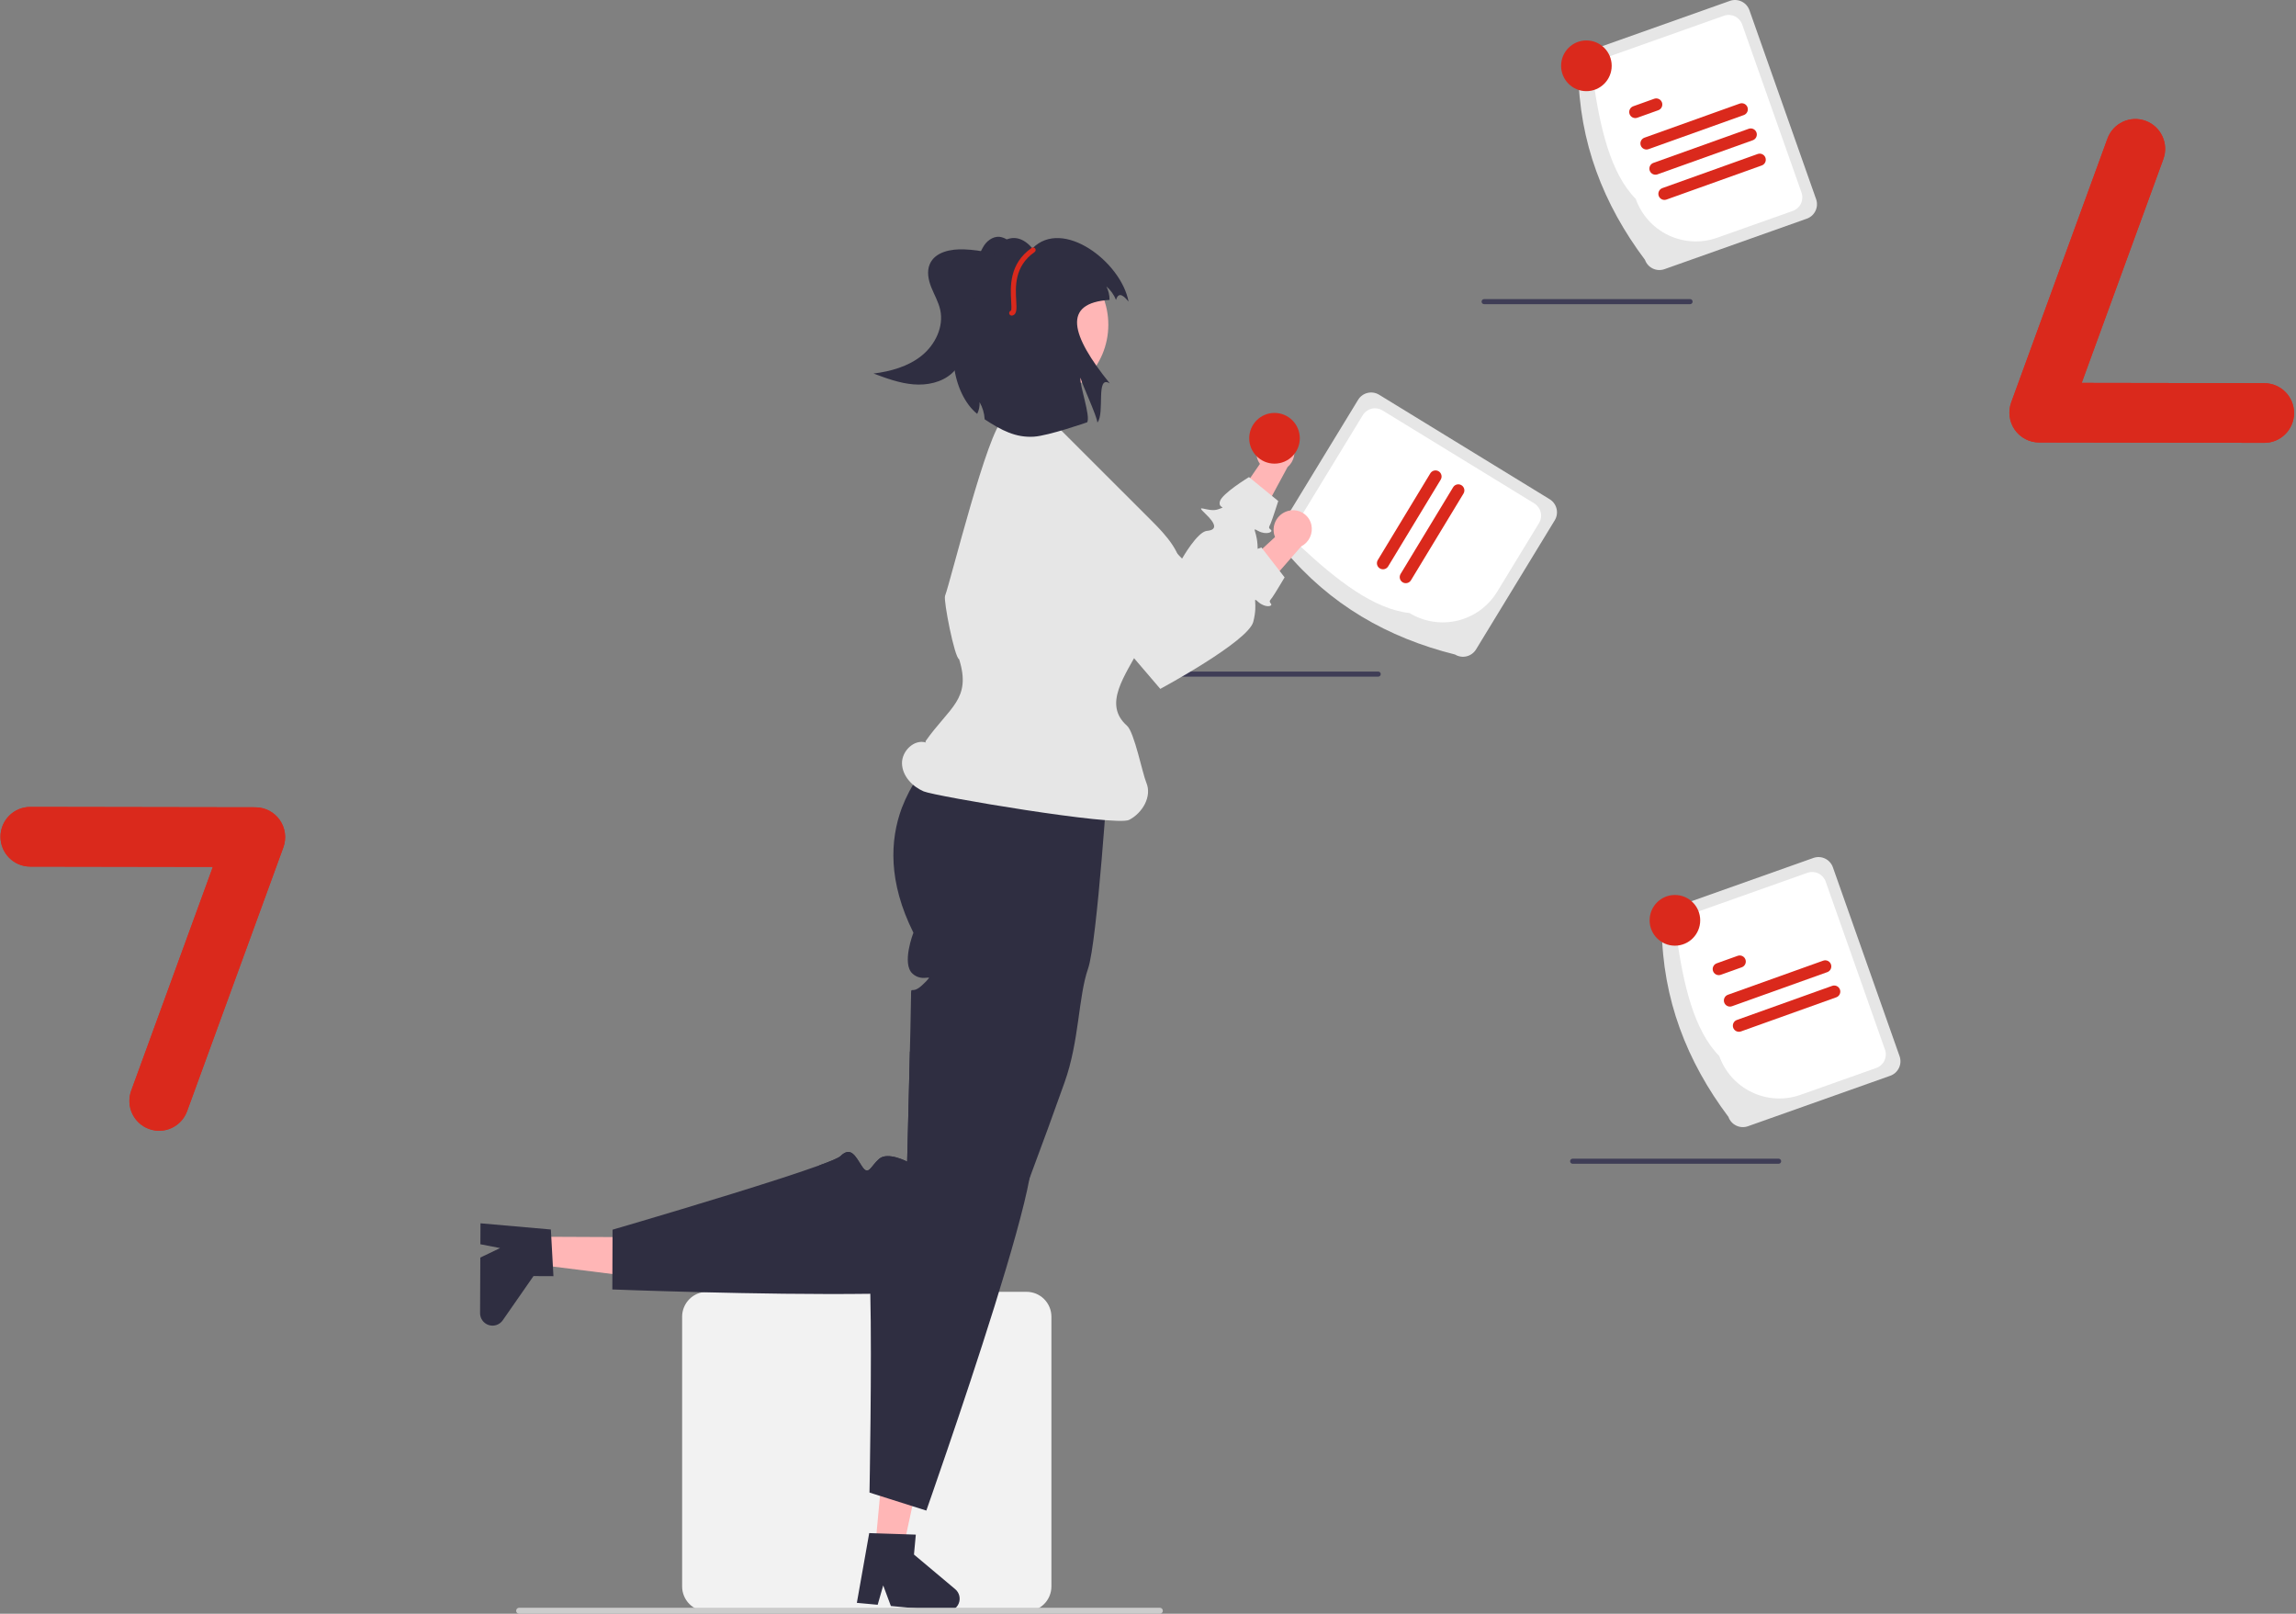
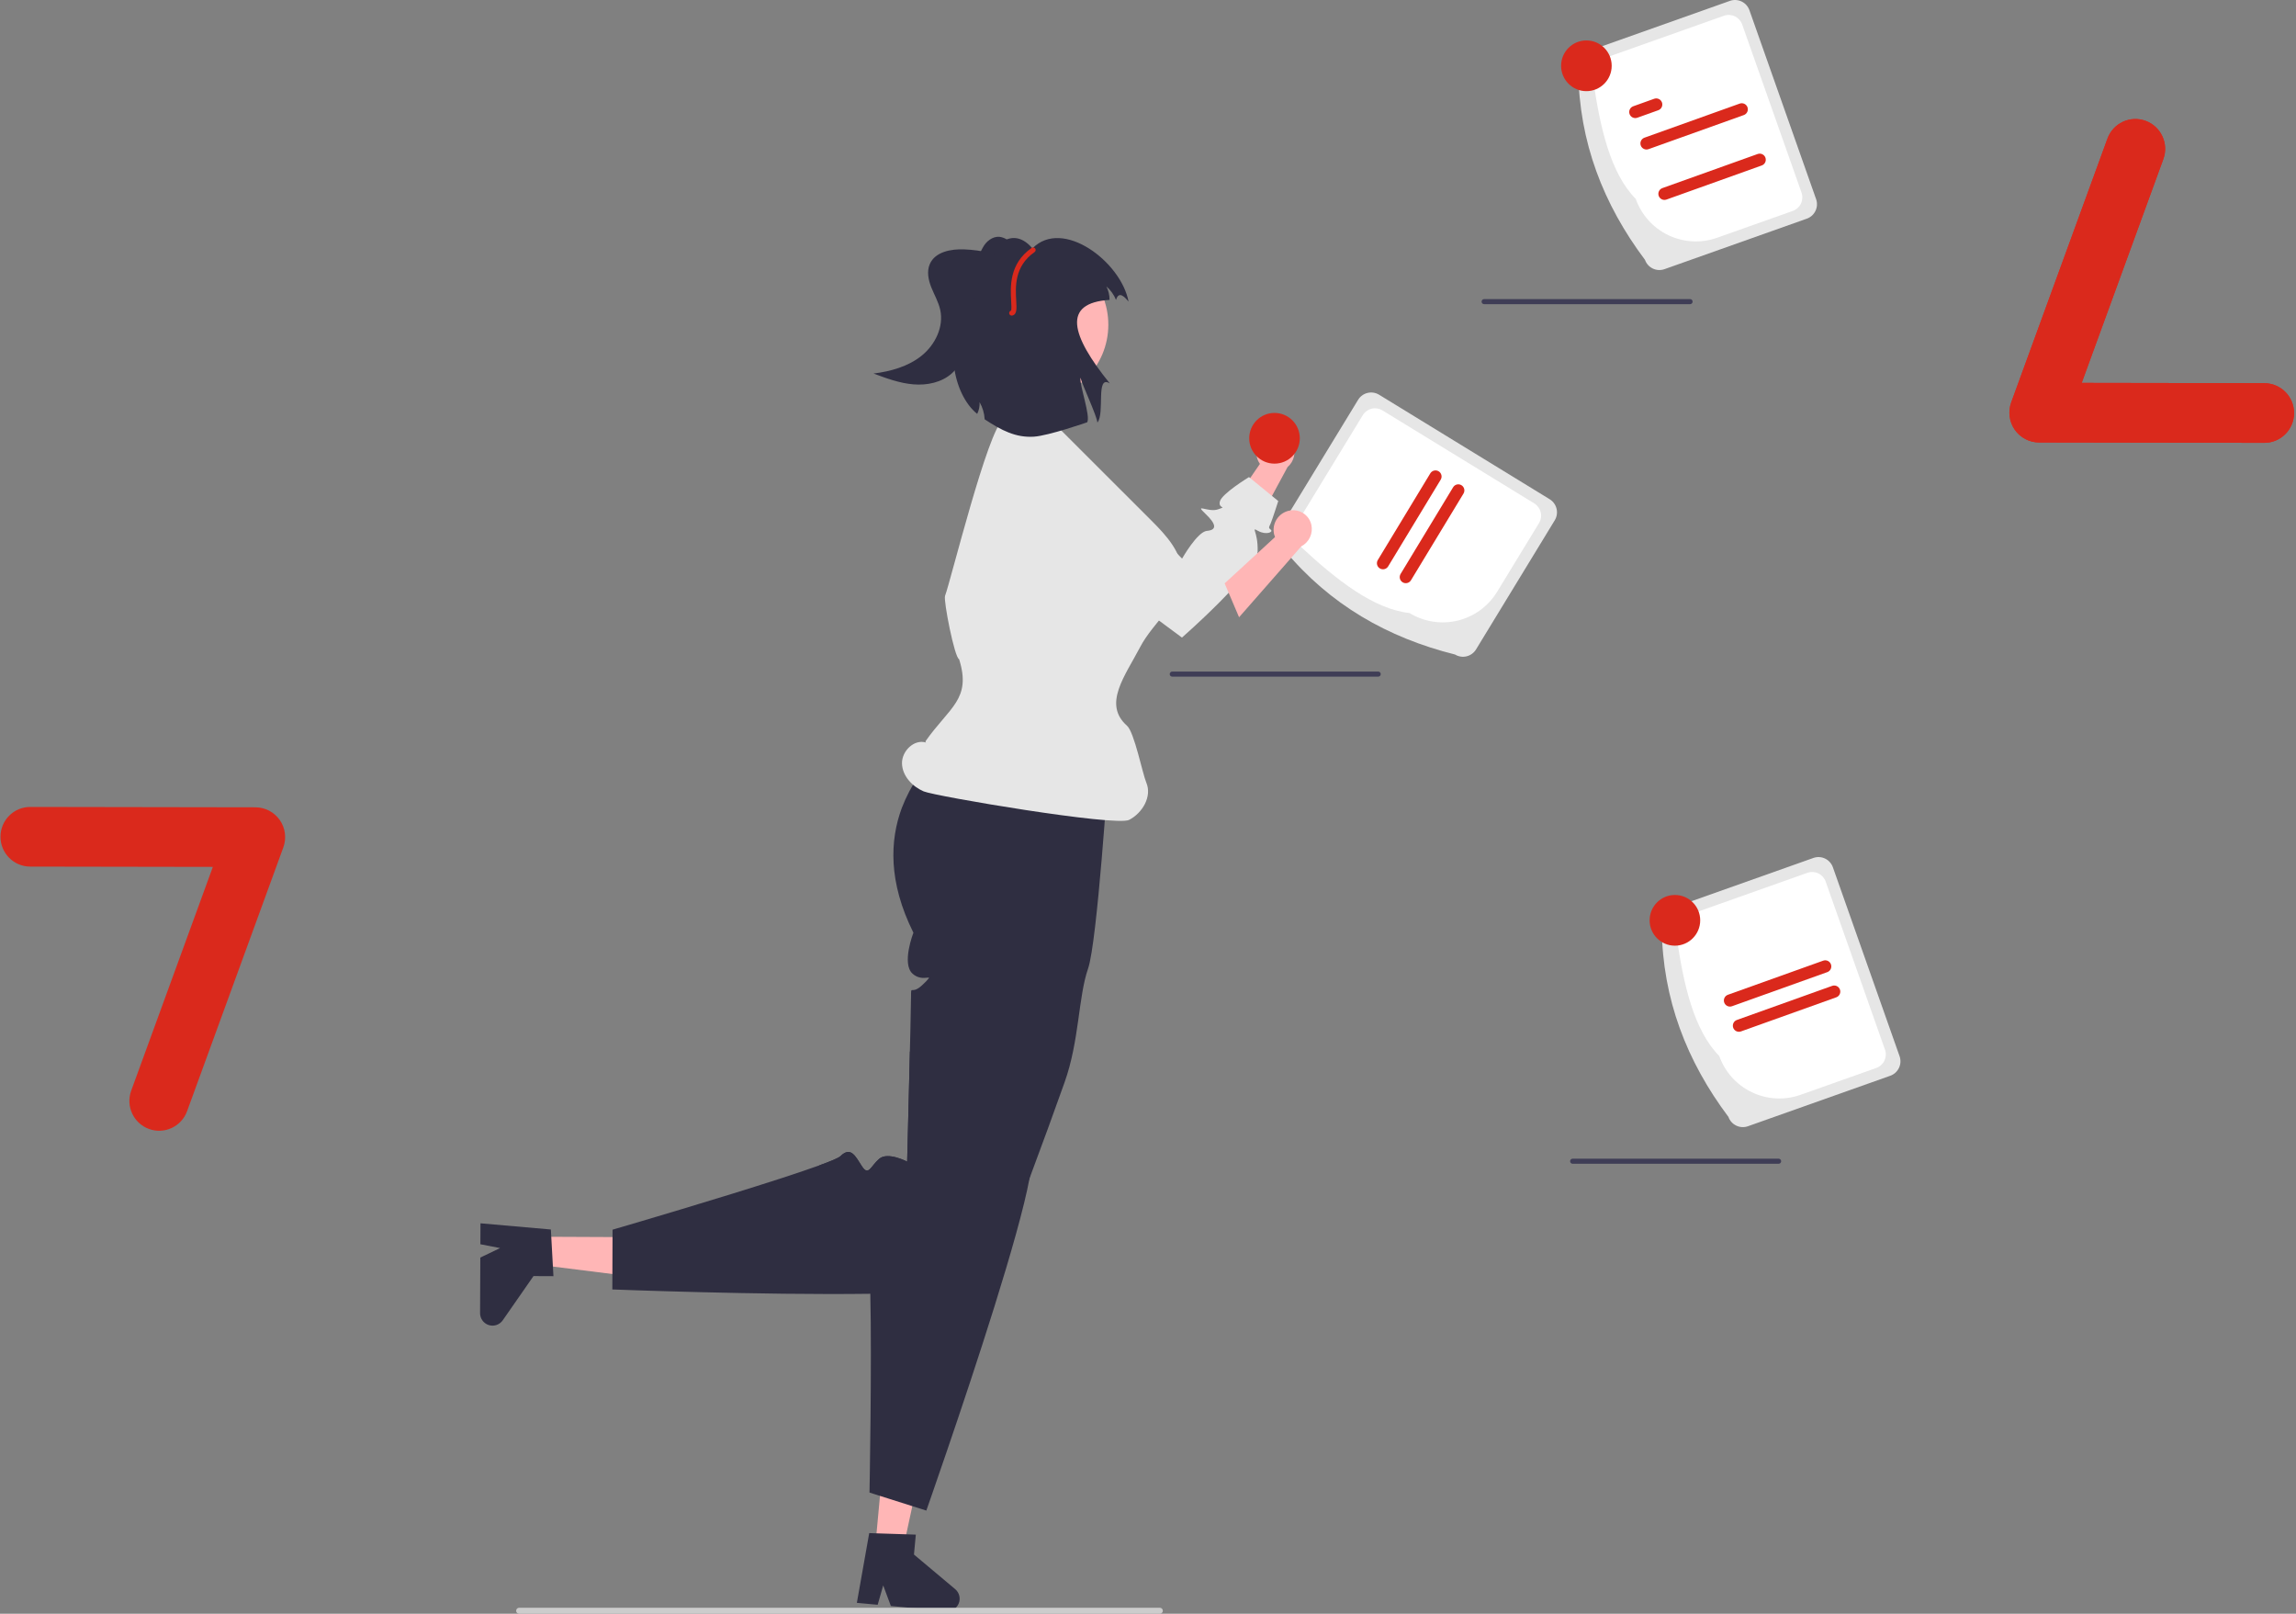
<svg xmlns="http://www.w3.org/2000/svg" width="370" height="260" viewBox="0 0 370 260" fill="none">
  <rect x="0" y="0" width="370" height="260" fill="#808080" stroke="none" />
  <path fill-rule="evenodd" clip-rule="evenodd" d="M328.601 71.287C327.038 71.285 325.572 70.518 324.677 69.232C323.782 67.946 323.569 66.304 324.106 64.832L339.617 22.331C340.527 19.838 343.28 18.555 345.767 19.468C348.253 20.38 349.531 23.14 348.623 25.632L335.465 61.688L364.901 61.736C367.549 61.741 369.692 63.896 369.688 66.55C369.683 69.204 367.533 71.352 364.885 71.347L328.601 71.287Z" fill="#DA291C" />
-   <path fill-rule="evenodd" clip-rule="evenodd" d="M41.166 130.068C42.73 130.071 44.195 130.837 45.091 132.123C45.986 133.409 46.198 135.052 45.662 136.524L30.151 179.025C29.241 181.517 26.488 182.8 24.001 181.887C21.515 180.975 20.236 178.215 21.144 175.723L34.303 139.668L4.866 139.619C2.218 139.615 0.076 137.46 0.08 134.805C0.084 132.151 2.234 130.004 4.882 130.008L41.166 130.068Z" fill="#DA291C" />
  <path fill-rule="evenodd" clip-rule="evenodd" d="M328.599 71.287C327.036 71.285 325.57 70.518 324.675 69.232C323.78 67.946 323.567 66.304 324.104 64.832L339.615 22.331C340.525 19.838 343.278 18.555 345.765 19.468C348.251 20.38 349.529 23.14 348.621 25.632L335.463 61.688L364.899 61.736C367.547 61.741 369.69 63.896 369.686 66.55C369.681 69.204 367.531 71.352 364.884 71.347L328.599 71.287Z" fill="#DA291C" />
  <path fill-rule="evenodd" clip-rule="evenodd" d="M41.164 130.068C42.728 130.071 44.193 130.837 45.089 132.123C45.984 133.409 46.197 135.052 45.66 136.524L30.149 179.025C29.239 181.517 26.486 182.8 23.999 181.887C21.513 180.975 20.235 178.215 21.142 175.723L34.301 139.668L4.864 139.619C2.216 139.615 0.074 137.46 0.078 134.805C0.082 132.151 2.232 130.004 4.88 130.008L41.164 130.068Z" fill="#DA291C" />
  <g clip-path="url(#clip0_614_33513)">
    <path d="M188.906 109.016H222.099C222.207 109.016 222.311 108.973 222.387 108.897C222.464 108.82 222.507 108.716 222.507 108.608C222.507 108.499 222.464 108.395 222.387 108.319C222.311 108.242 222.207 108.199 222.099 108.199H188.906C188.798 108.199 188.694 108.242 188.617 108.319C188.541 108.395 188.498 108.499 188.498 108.608C188.498 108.716 188.541 108.82 188.617 108.897C188.694 108.973 188.798 109.016 188.906 109.016Z" fill="#3F3D56" />
    <path d="M204.198 70.132C203.465 70.505 202.906 71.151 202.641 71.931C202.375 72.711 202.424 73.564 202.777 74.309C202.851 74.459 202.937 74.603 203.035 74.739L196.785 83.826L200.27 88.627L207.489 75.25C208.02 74.8 208.387 74.187 208.534 73.506C208.681 72.825 208.598 72.114 208.3 71.485C208.126 71.129 207.884 70.81 207.588 70.547C207.292 70.284 206.947 70.083 206.573 69.954C206.199 69.825 205.803 69.77 205.408 69.795C205.013 69.819 204.627 69.921 204.271 70.094C204.247 70.107 204.222 70.119 204.198 70.132Z" fill="#FFB6B6" />
    <path d="M167.123 71.966C166.444 72.355 165.856 72.887 165.399 73.524C164.943 74.161 164.629 74.89 164.479 75.66C164.328 76.429 164.345 77.223 164.528 77.985C164.711 78.748 165.055 79.463 165.538 80.08L173.296 89.998L190.473 102.723C190.473 102.723 202.57 92.131 202.667 88.838C202.764 85.546 201.469 84.849 202.764 85.546C204.058 86.244 205.237 85.721 204.793 85.353C204.348 84.985 204.505 84.944 204.774 84.316C205.044 83.687 205.991 80.724 205.991 80.724L201.274 76.865C201.274 76.865 196.871 79.542 196.581 80.801C196.291 82.06 197.875 81.498 196.291 82.06C194.706 82.621 192.363 80.983 194.24 82.761C196.117 84.539 196.057 85.394 194.502 85.528C192.948 85.662 190.493 89.999 190.493 89.999L173.717 72.881C172.873 72.02 171.768 71.463 170.575 71.298C169.382 71.132 168.169 71.367 167.123 71.966V71.966Z" fill="#E6E6E6" />
-     <path d="M165.437 259.604H113.923C112.863 259.603 111.846 259.18 111.097 258.429C110.347 257.678 109.925 256.659 109.924 255.596V212.137C109.925 211.074 110.347 210.056 111.097 209.304C111.846 208.553 112.863 208.13 113.923 208.129H165.437C166.497 208.13 167.513 208.553 168.263 209.304C169.013 210.056 169.434 211.074 169.436 212.137V255.596C169.434 256.659 169.013 257.678 168.263 258.429C167.513 259.18 166.497 259.603 165.437 259.604V259.604Z" fill="#F2F2F2" />
    <path d="M86.686 199.254L86.666 203.754L104.363 205.976L104.393 199.334L86.686 199.254Z" fill="#FFB6B6" />
    <path d="M88.773 198.089L89.186 205.607L85.973 205.593L81.017 212.716C80.772 213.068 80.421 213.332 80.016 213.471C79.611 213.609 79.172 213.613 78.764 213.484C78.356 213.354 78 213.097 77.748 212.751C77.496 212.404 77.361 211.986 77.363 211.557L77.404 202.608L80.589 201.08L77.413 200.464L77.429 197.09L88.773 198.089Z" fill="#2F2E41" />
    <path d="M234.479 105.451C223.612 102.739 214.281 97.41 206.987 88.612C206.431 88.271 206.032 87.722 205.879 87.087C205.726 86.451 205.831 85.781 206.17 85.223L218.859 64.413C219.199 63.856 219.747 63.457 220.381 63.303C221.015 63.15 221.683 63.255 222.24 63.595L249.733 80.434C250.289 80.775 250.687 81.324 250.84 81.959C250.993 82.594 250.889 83.265 250.549 83.823L237.861 104.633C237.52 105.19 236.973 105.589 236.339 105.742C235.705 105.896 235.036 105.791 234.479 105.451V105.451Z" fill="#E6E6E6" />
    <path d="M227.149 98.769C221.427 98.143 215.48 93.559 209.474 87.944C208.954 87.624 208.581 87.11 208.437 86.515C208.294 85.92 208.392 85.292 208.71 84.77L219.615 66.885C219.934 66.363 220.446 65.99 221.04 65.846C221.634 65.702 222.26 65.8 222.781 66.119L247.246 81.103C247.767 81.423 248.14 81.937 248.283 82.532C248.427 83.127 248.329 83.754 248.011 84.277L241.256 95.356C239.834 97.681 237.551 99.346 234.907 99.986C232.262 100.626 229.472 100.188 227.149 98.769V98.769Z" fill="white" />
    <path d="M232.168 77.279L223.703 91.248C223.637 91.358 223.549 91.454 223.445 91.53C223.342 91.606 223.224 91.661 223.099 91.691C222.975 91.722 222.845 91.728 222.718 91.708C222.591 91.688 222.469 91.644 222.359 91.577C222.249 91.51 222.154 91.422 222.078 91.318C222.002 91.214 221.947 91.097 221.917 90.971C221.886 90.846 221.881 90.716 221.9 90.589C221.92 90.462 221.964 90.34 222.031 90.23L230.495 76.261C230.562 76.151 230.649 76.055 230.753 75.979C230.857 75.903 230.974 75.848 231.099 75.817C231.224 75.787 231.354 75.781 231.481 75.8C231.608 75.82 231.729 75.865 231.839 75.931C231.949 75.998 232.045 76.086 232.121 76.19C232.197 76.294 232.251 76.412 232.282 76.537C232.312 76.662 232.318 76.792 232.298 76.919C232.279 77.047 232.234 77.169 232.168 77.279V77.279Z" fill="#DA291C" />
    <path d="M235.842 79.52L227.378 93.488C227.243 93.71 227.026 93.869 226.774 93.931C226.522 93.992 226.257 93.951 226.035 93.816C225.813 93.681 225.654 93.464 225.593 93.212C225.531 92.959 225.572 92.693 225.706 92.47L234.17 78.502C234.305 78.28 234.522 78.121 234.774 78.059C235.026 77.998 235.292 78.039 235.513 78.174C235.735 78.309 235.894 78.526 235.956 78.778C236.017 79.031 235.977 79.297 235.842 79.52V79.52Z" fill="#DA291C" />
    <path d="M178.607 124.174C178.607 124.174 176.822 151.766 175.346 156.039C173.744 160.664 173.952 167.683 171.547 174.403C170.805 176.478 170.047 178.582 169.289 180.67C169.138 181.091 168.983 181.511 168.832 181.932C167.842 184.649 166.851 187.321 165.906 189.846C165.771 190.201 165.637 190.552 165.506 190.9C165.502 190.908 165.502 190.916 165.498 190.92C162.376 199.152 159.702 205.627 158.634 206.698C157.493 207.841 149.781 208.315 140.25 208.446C122.588 208.683 98.678 207.747 98.678 207.747L98.714 198.118C98.714 198.118 98.926 198.057 99.322 197.939C100.051 197.726 101.409 197.33 103.182 196.803C110.588 194.613 125.267 190.205 131.988 187.77C133.888 187.084 135.151 186.553 135.437 186.271C137.108 184.637 137.846 186.271 138.905 187.905C139.965 189.539 140.291 187.905 141.677 186.704C143.063 185.503 146.185 187.153 146.185 187.153C146.185 187.153 146.214 186.067 146.259 184.334C146.324 181.777 146.422 177.798 146.52 173.815C146.516 173.811 146.516 173.811 146.52 173.811C146.556 172.311 146.593 170.812 146.626 169.39C146.654 168.287 146.679 167.229 146.703 166.249C146.768 163.311 146.813 161.089 146.813 160.533C146.813 158.719 146.813 160.129 148.244 159.034C148.458 158.866 148.66 158.684 148.851 158.491C149.157 158.216 149.438 157.915 149.691 157.592C149.797 157.363 149.141 157.674 148.289 157.502C147.827 157.408 147.4 157.189 147.054 156.869C145.256 155.247 147.196 150.271 147.196 150.271C143.112 142.084 143.405 135.368 145.317 130.196C146.745 126.48 149.014 123.148 151.945 120.46C153.061 119.396 154.276 118.442 155.573 117.609L155.699 116.935L157.081 109.446C160.104 107.762 163.598 107.126 167.019 107.636C169.579 108.01 172.059 108.815 174.352 110.018C176.224 110.961 177.982 112.118 179.589 113.466L178.607 124.174Z" fill="#2F2E41" />
    <path d="M141.051 249.186L145.522 249.603L149.29 232.13L142.69 231.516L141.051 249.186Z" fill="#FFB6B6" />
    <path d="M153.93 256.033L147.286 250.456L147.584 247.249L146.039 247.196L141.249 247.041L140.075 247L138.082 258.239L141.437 258.549L142.329 255.432L143.564 258.749L152.455 259.579C152.881 259.618 153.308 259.52 153.675 259.299C154.042 259.078 154.329 258.745 154.493 258.349C154.658 257.954 154.692 257.515 154.591 257.098C154.49 256.682 154.258 256.308 153.93 256.033H153.93Z" fill="#2F2E41" />
    <path d="M165.906 189.846C164.206 199.128 157.004 220.882 152.65 233.616C150.665 239.434 149.279 243.372 149.279 243.372L147.017 242.657L143.202 241.448L141.808 241.007L140.12 240.471C140.12 240.471 140.516 219.546 140.251 208.446C140.161 204.868 140.006 202.31 139.749 201.804C138.689 199.72 140.463 199.5 142.334 198.973C144.209 198.446 142.745 197.653 142.016 195.962C141.522 194.834 142.493 193.335 143.181 192.477C143.371 192.236 143.574 192.005 143.789 191.786C143.789 191.786 139.02 190.16 133.627 188.326C133.623 188.33 133.623 188.326 133.623 188.326C133.081 188.142 132.534 187.958 131.988 187.771C133.888 187.084 135.151 186.553 135.437 186.271C137.108 184.637 137.846 186.271 138.906 187.905C139.965 189.539 140.291 187.905 141.677 186.704C143.063 185.503 146.186 187.154 146.186 187.154C146.186 187.154 146.214 186.067 146.259 184.335C146.324 181.777 146.422 177.798 146.52 173.815C146.516 173.811 146.516 173.811 146.52 173.811C146.556 172.312 146.593 170.812 146.626 169.391C149.499 171.597 152.288 173.762 154.815 175.764C154.819 175.768 154.827 175.772 154.827 175.78C160.905 180.593 165.466 184.457 166.106 185.683C166.395 186.239 166.297 187.713 165.906 189.846Z" fill="#2F2E41" />
    <path d="M149.219 119.629C147.308 119.044 145.299 121.017 145.357 123.018C145.415 125.02 147.01 126.714 148.846 127.501C150.683 128.289 179.803 133.204 181.958 132.093C184.112 130.983 185.678 128.319 184.727 126.086C184.114 124.648 182.793 117.961 181.621 116.928C177.677 113.452 181.296 108.917 183.732 104.253C185.886 100.128 190.53 96.973 190.484 92.317C190.451 88.97 187.925 86.244 185.561 83.881L178.042 76.369L170.905 69.237C169.38 67.713 162.837 66.907 161.665 67.615C159.217 69.095 153.159 93.754 152.293 96.003C152.015 96.725 153.822 105.966 154.558 106.2C156.593 112.662 153.014 113.909 149.125 119.451" fill="#E6E6E6" />
    <path d="M207.629 82.301C206.831 82.501 206.143 83.005 205.71 83.706C205.278 84.407 205.135 85.249 205.313 86.054C205.351 86.217 205.403 86.376 205.468 86.531L197.35 93.989L199.676 99.449L209.695 88.028C210.313 87.708 210.808 87.193 211.103 86.562C211.398 85.931 211.476 85.22 211.325 84.539C211.236 84.153 211.071 83.788 210.841 83.466C210.611 83.143 210.32 82.87 209.984 82.66C209.648 82.45 209.274 82.309 208.884 82.244C208.494 82.179 208.095 82.192 207.709 82.281C207.682 82.288 207.656 82.294 207.629 82.301Z" fill="#FFB6B6" />
-     <path d="M171.083 75.777C170.334 76.004 169.643 76.39 169.056 76.909C168.469 77.428 168 78.068 167.682 78.784C167.364 79.501 167.203 80.278 167.211 81.062C167.219 81.847 167.396 82.62 167.729 83.33L173.078 94.735L186.982 110.987C186.982 110.987 201.135 103.373 201.964 100.186C202.793 96.999 201.687 96.029 202.793 96.999C203.899 97.969 205.165 97.723 204.814 97.265C204.463 96.807 204.625 96.802 205.027 96.25C205.43 95.698 207.014 93.022 207.014 93.022L203.277 88.204C203.277 88.204 198.389 89.826 197.825 90.988C197.262 92.15 198.931 91.958 197.262 92.15C195.592 92.343 193.673 90.221 195.106 92.374C196.539 94.527 196.29 95.348 194.745 95.13C193.2 94.912 189.84 98.59 189.84 98.59L177.306 78.146C176.676 77.118 175.723 76.328 174.597 75.899C173.472 75.47 172.236 75.427 171.083 75.777Z" fill="#E6E6E6" />
    <path d="M166.419 64.53C173.15 64.53 178.606 59.061 178.606 52.316C178.606 45.57 173.15 40.102 166.419 40.102C159.689 40.102 154.232 45.57 154.232 52.316C154.232 59.061 159.689 64.53 166.419 64.53Z" fill="#FFB6B6" />
    <path d="M157.002 43.283C157.128 42.184 157.88 40.825 158.402 39.851C158.925 38.876 159.935 38.081 161.037 38.149C161.487 38.201 161.918 38.361 162.293 38.617C162.668 38.872 162.975 39.215 163.19 39.615C163.61 40.421 163.839 41.313 163.859 42.222C163.975 44.251 163.636 46.28 162.87 48.161C162.103 50.043 160.928 51.729 159.429 53.097C158.574 53.864 157.546 54.548 156.399 54.574C155.879 54.561 155.365 54.444 154.89 54.23C154.415 54.016 153.987 53.709 153.632 53.326C151.776 51.463 151.495 48.399 152.487 45.96C153.478 43.522 153.921 42.573 156.187 41.24" fill="#2F2E41" />
    <path d="M174.122 60.852C173.918 61.939 175.793 67.107 175.194 68.038C175.194 68.038 168.99 70.198 166.617 70.353C163.719 70.541 161.388 69.35 158.678 67.556C158.629 66.583 158.348 65.636 157.858 64.794C157.899 65.446 157.767 66.098 157.475 66.682C153.505 63.512 152.015 54.794 155.94 50.745L160.016 41.349C158.793 41.758 162.485 35.445 166.378 40.017C171.249 35.045 180.685 42.203 181.867 48.596C180.729 47.153 180.137 47.323 179.845 48.318C179.51 47.481 178.979 46.737 178.296 46.149C178.636 46.821 178.809 47.565 178.802 48.318C171.118 48.796 172.548 53.992 178.846 61.774C176.517 60.321 178.089 66.582 176.845 68.079C176.784 67.033 174.342 61.869 174.122 60.852Z" fill="#2F2E41" />
    <path d="M253.431 187.497H286.624C286.733 187.497 286.836 187.454 286.913 187.377C286.989 187.3 287.032 187.197 287.032 187.088C287.032 186.98 286.989 186.876 286.913 186.799C286.836 186.723 286.733 186.68 286.624 186.68H253.431C253.323 186.68 253.219 186.723 253.143 186.799C253.066 186.876 253.023 186.98 253.023 187.088C253.023 187.197 253.066 187.3 253.143 187.377C253.219 187.454 253.323 187.497 253.431 187.497Z" fill="#3F3D56" />
    <path d="M239.165 49.005H272.359C272.467 49.005 272.571 48.962 272.647 48.885C272.724 48.808 272.766 48.704 272.766 48.596C272.766 48.488 272.724 48.384 272.647 48.307C272.571 48.23 272.467 48.188 272.359 48.188H239.165C239.057 48.188 238.954 48.23 238.877 48.307C238.801 48.384 238.758 48.488 238.758 48.596C238.758 48.704 238.801 48.808 238.877 48.885C238.954 48.962 239.057 49.005 239.165 49.005Z" fill="#3F3D56" />
    <path d="M265.089 41.865C258.359 32.893 254.469 22.86 254.341 11.422C254.124 10.805 254.16 10.128 254.441 9.538C254.722 8.948 255.225 8.494 255.84 8.275L278.779 0.14C279.394 -0.077 280.07 -0.041 280.659 0.241C281.247 0.522 281.7 1.026 281.919 1.642L292.666 32.085C292.883 32.702 292.847 33.379 292.566 33.969C292.285 34.559 291.782 35.013 291.168 35.231L268.228 43.367C267.613 43.584 266.937 43.548 266.348 43.266C265.76 42.985 265.307 42.481 265.089 41.865Z" fill="#E6E6E6" />
    <path d="M263.603 32.047C259.555 27.945 257.823 20.63 256.694 12.476C256.491 11.898 256.524 11.264 256.787 10.712C257.05 10.159 257.521 9.734 258.097 9.529L277.812 2.538C278.388 2.334 279.021 2.368 279.572 2.632C280.123 2.895 280.547 3.367 280.752 3.944L290.316 31.034C290.519 31.612 290.485 32.246 290.222 32.798C289.959 33.351 289.488 33.776 288.912 33.981L276.699 38.312C274.134 39.219 271.314 39.068 268.859 37.894C266.404 36.719 264.513 34.617 263.603 32.047V32.047Z" fill="white" />
    <path d="M281.016 18.537L265.659 24.031C265.414 24.118 265.145 24.105 264.911 23.993C264.676 23.882 264.496 23.682 264.409 23.437C264.321 23.192 264.335 22.922 264.446 22.687C264.557 22.452 264.757 22.271 265.001 22.184L280.358 16.689C280.603 16.602 280.871 16.616 281.106 16.727C281.34 16.839 281.52 17.039 281.608 17.284C281.695 17.529 281.681 17.798 281.57 18.033C281.46 18.268 281.26 18.449 281.016 18.537V18.537Z" fill="#DA291C" />
    <path d="M267.234 17.759L263.855 18.968C263.734 19.011 263.606 19.03 263.477 19.024C263.349 19.018 263.223 18.986 263.107 18.931C262.991 18.876 262.886 18.798 262.8 18.703C262.714 18.607 262.647 18.496 262.604 18.374C262.561 18.253 262.542 18.124 262.548 17.996C262.555 17.867 262.586 17.741 262.641 17.624C262.696 17.508 262.774 17.404 262.869 17.317C262.965 17.231 263.076 17.164 263.197 17.121L266.576 15.912C266.82 15.825 267.089 15.839 267.323 15.95C267.558 16.062 267.738 16.262 267.825 16.506C267.912 16.751 267.899 17.021 267.788 17.256C267.677 17.49 267.478 17.672 267.234 17.759V17.759Z" fill="#DA291C" />
    <path d="M283.908 26.658L268.55 32.152C268.306 32.239 268.037 32.225 267.803 32.114C267.569 32.002 267.388 31.802 267.301 31.558C267.214 31.313 267.227 31.043 267.338 30.808C267.449 30.573 267.649 30.392 267.893 30.305L283.25 24.811C283.494 24.724 283.763 24.737 283.997 24.849C284.232 24.96 284.412 25.16 284.499 25.405C284.586 25.65 284.573 25.919 284.462 26.154C284.351 26.389 284.152 26.57 283.908 26.658V26.658Z" fill="#DA291C" />
-     <path d="M282.461 22.596L267.104 28.09C266.86 28.177 266.591 28.164 266.356 28.052C266.122 27.941 265.941 27.741 265.854 27.496C265.767 27.251 265.78 26.982 265.891 26.747C266.002 26.512 266.202 26.33 266.446 26.243L281.804 20.749C281.925 20.705 282.053 20.686 282.181 20.693C282.31 20.699 282.436 20.73 282.552 20.786C282.668 20.841 282.772 20.918 282.859 21.014C282.945 21.109 283.012 21.221 283.055 21.342C283.098 21.464 283.117 21.592 283.11 21.721C283.104 21.85 283.072 21.976 283.017 22.092C282.962 22.209 282.885 22.313 282.789 22.399C282.694 22.486 282.582 22.553 282.461 22.596V22.596Z" fill="#DA291C" />
    <path d="M255.646 14.686C257.898 14.686 259.723 12.857 259.723 10.601C259.723 8.345 257.898 6.516 255.646 6.516C253.395 6.516 251.57 8.345 251.57 10.601C251.57 12.857 253.395 14.686 255.646 14.686Z" fill="#DA291C" />
    <path d="M278.54 179.951C271.81 170.979 267.92 160.946 267.792 149.508C267.576 148.891 267.612 148.214 267.893 147.624C268.173 147.034 268.676 146.58 269.291 146.361L292.23 138.226C292.845 138.009 293.521 138.045 294.11 138.327C294.698 138.608 295.151 139.112 295.37 139.728L306.117 170.171C306.334 170.788 306.298 171.465 306.017 172.055C305.736 172.645 305.233 173.099 304.619 173.318L281.679 181.452C281.064 181.67 280.388 181.634 279.8 181.352C279.211 181.071 278.758 180.567 278.54 179.951V179.951Z" fill="#E6E6E6" />
    <path d="M277.054 170.129C273.007 166.027 271.274 158.712 270.145 150.558C269.942 149.98 269.976 149.346 270.239 148.794C270.502 148.241 270.973 147.816 271.548 147.611L291.263 140.62C291.839 140.416 292.472 140.45 293.023 140.714C293.574 140.977 293.999 141.449 294.203 142.026L303.767 169.116C303.97 169.694 303.936 170.328 303.673 170.881C303.41 171.433 302.939 171.858 302.363 172.063L290.15 176.394C287.585 177.301 284.765 177.15 282.31 175.976C279.855 174.801 277.965 172.699 277.054 170.129V170.129Z" fill="white" />
    <path d="M294.467 156.622L279.11 162.117C278.866 162.204 278.597 162.191 278.362 162.079C278.128 161.968 277.947 161.768 277.86 161.523C277.772 161.278 277.786 161.008 277.897 160.773C278.008 160.538 278.208 160.357 278.452 160.27L293.809 154.775C294.054 154.688 294.323 154.702 294.557 154.813C294.791 154.925 294.972 155.125 295.059 155.37C295.146 155.614 295.133 155.884 295.022 156.119C294.911 156.354 294.711 156.535 294.467 156.622V156.622Z" fill="#DA291C" />
-     <path d="M280.685 155.842L277.306 157.051C277.062 157.138 276.793 157.124 276.559 157.013C276.325 156.901 276.144 156.701 276.057 156.456C275.97 156.212 275.983 155.942 276.094 155.707C276.205 155.472 276.404 155.291 276.649 155.204L280.027 153.995C280.148 153.951 280.277 153.932 280.405 153.939C280.533 153.945 280.659 153.977 280.775 154.032C280.892 154.087 280.996 154.164 281.082 154.26C281.169 154.355 281.235 154.467 281.278 154.588C281.322 154.71 281.341 154.838 281.334 154.967C281.328 155.096 281.296 155.222 281.241 155.338C281.186 155.455 281.108 155.559 281.013 155.646C280.917 155.732 280.806 155.799 280.685 155.842V155.842Z" fill="#DA291C" />
    <path d="M295.912 160.682L280.555 166.176C280.311 166.263 280.042 166.25 279.807 166.138C279.573 166.027 279.392 165.827 279.305 165.582C279.218 165.337 279.231 165.067 279.342 164.832C279.453 164.597 279.653 164.416 279.898 164.329L295.255 158.835C295.376 158.791 295.504 158.772 295.632 158.779C295.761 158.785 295.887 158.816 296.003 158.872C296.119 158.927 296.223 159.004 296.31 159.1C296.396 159.195 296.463 159.307 296.506 159.428C296.549 159.55 296.568 159.678 296.562 159.807C296.555 159.936 296.524 160.062 296.468 160.178C296.413 160.295 296.336 160.399 296.24 160.485C296.145 160.572 296.034 160.639 295.912 160.682Z" fill="#DA291C" />
    <path d="M269.912 152.362C272.163 152.362 273.988 150.533 273.988 148.277C273.988 146.02 272.163 144.191 269.912 144.191C267.661 144.191 265.836 146.02 265.836 148.277C265.836 150.533 267.661 152.362 269.912 152.362Z" fill="#DA291C" />
    <path d="M205.387 74.698C207.638 74.698 209.463 72.869 209.463 70.613C209.463 68.356 207.638 66.527 205.387 66.527C203.136 66.527 201.311 68.356 201.311 70.613C201.311 72.869 203.136 74.698 205.387 74.698Z" fill="#DA291C" />
    <path d="M163.034 50.847C162.936 50.846 162.841 50.811 162.767 50.746C162.693 50.681 162.644 50.592 162.631 50.494C162.617 50.397 162.639 50.298 162.693 50.215C162.747 50.133 162.828 50.072 162.923 50.045C163.03 49.868 162.986 49.124 162.951 48.523C162.818 46.267 162.596 42.49 166.255 39.94C166.344 39.879 166.453 39.855 166.56 39.874C166.666 39.893 166.76 39.953 166.822 40.042C166.884 40.131 166.908 40.241 166.889 40.348C166.87 40.455 166.809 40.549 166.72 40.611C163.437 42.899 163.634 46.255 163.765 48.475C163.839 49.745 163.893 50.662 163.125 50.836C163.095 50.843 163.065 50.847 163.034 50.847V50.847Z" fill="#DA291C" />
    <path d="M83.176 259.514C83.176 259.577 83.188 259.641 83.212 259.7C83.237 259.759 83.272 259.813 83.317 259.858C83.362 259.903 83.416 259.939 83.475 259.963C83.534 259.987 83.597 260 83.661 260H186.906C187.035 260 187.158 259.948 187.249 259.857C187.34 259.766 187.391 259.642 187.391 259.514C187.391 259.385 187.34 259.261 187.249 259.17C187.158 259.079 187.035 259.027 186.906 259.027H83.661C83.597 259.027 83.534 259.04 83.475 259.064C83.416 259.088 83.362 259.124 83.317 259.169C83.272 259.214 83.237 259.268 83.212 259.327C83.188 259.386 83.176 259.45 83.176 259.514V259.514Z" fill="#CCCCCC" />
    <path d="M163.225 41.917C160.737 40.883 158.087 40.294 155.396 40.178C153.261 40.088 150.714 40.565 149.847 42.522C149.32 43.709 149.601 45.1 150.082 46.306C150.564 47.512 151.24 48.651 151.518 49.92C152.119 52.653 150.701 55.549 148.525 57.303C146.35 59.057 143.542 59.831 140.771 60.183C142.853 60.956 144.966 61.738 147.178 61.923C149.39 62.109 151.752 61.627 153.404 60.141C155.191 58.532 155.878 56.033 156.182 53.645C156.486 51.257 156.502 48.798 157.309 46.53C158.117 44.263 159.972 42.151 162.366 41.95" fill="#2F2E41" />
  </g>
  <defs>
    <clipPath id="clip0_614_33513">
      <rect width="228.896" height="260" fill="white" transform="translate(77.363)" />
    </clipPath>
  </defs>
</svg>